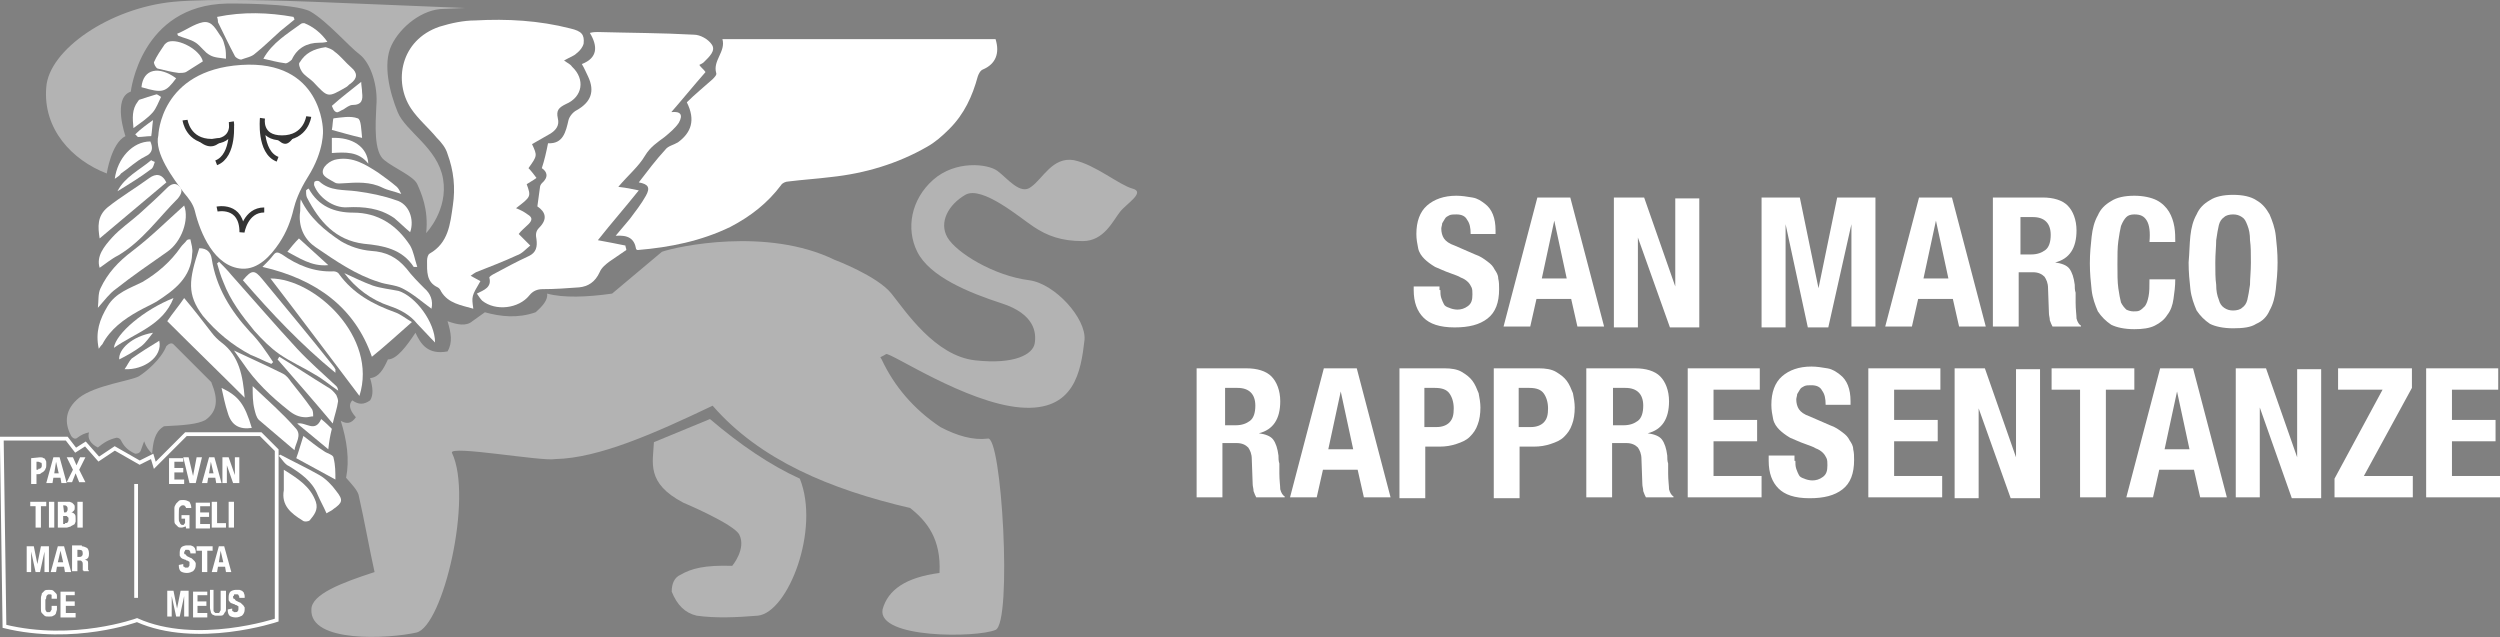
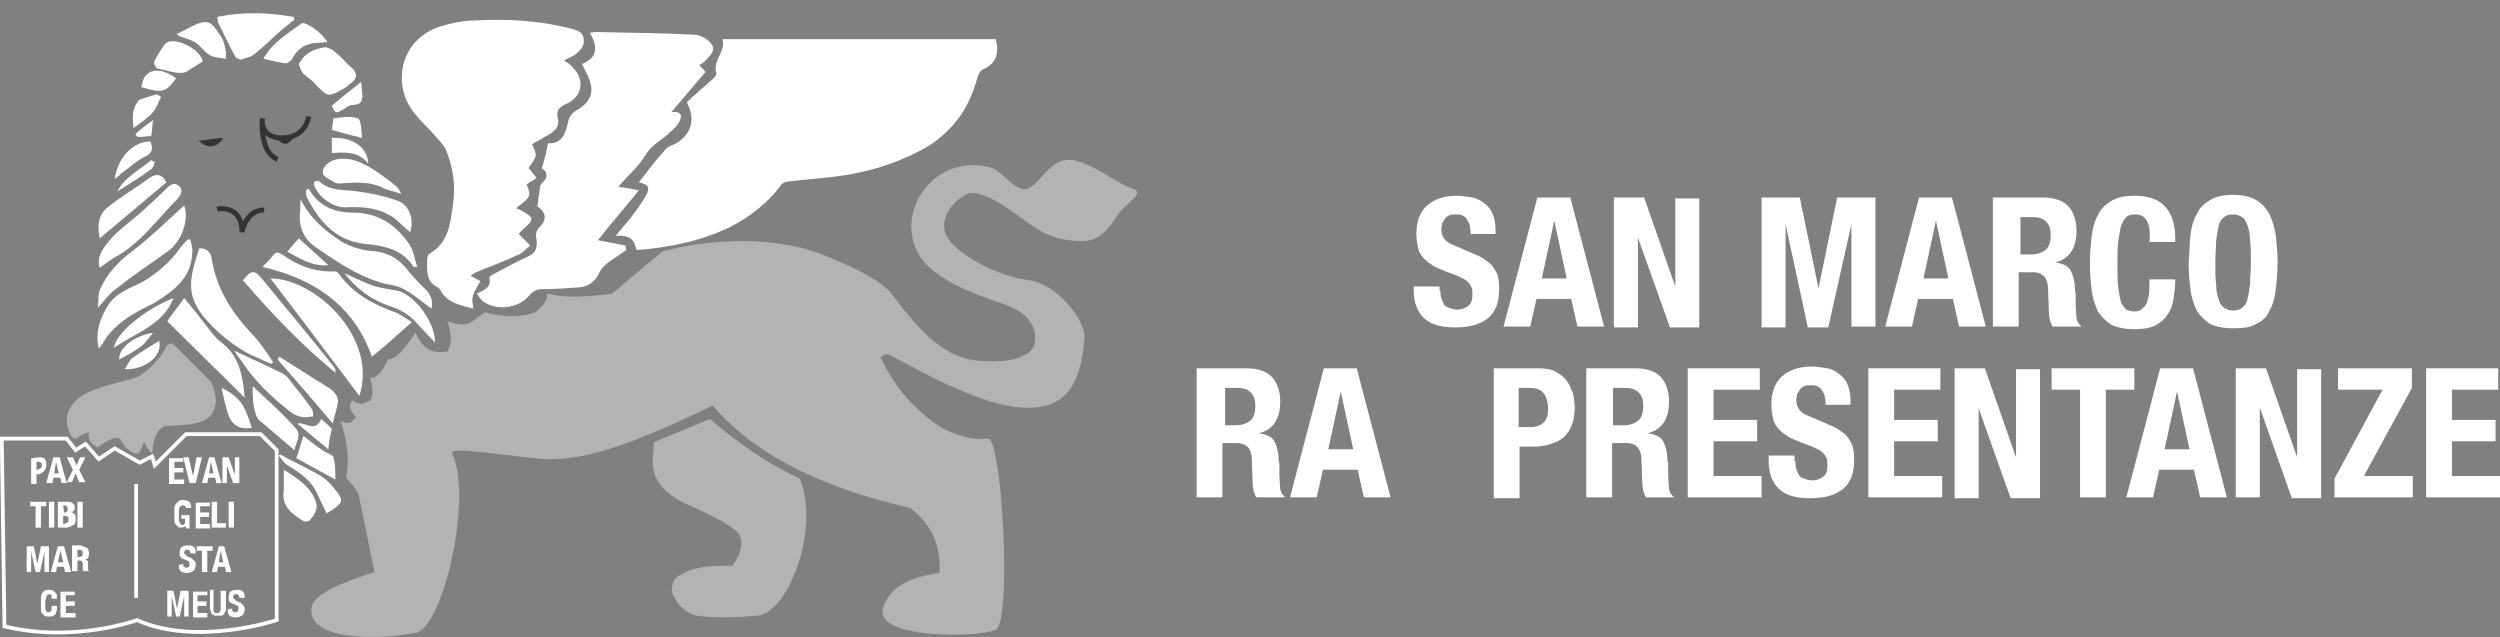
<svg xmlns="http://www.w3.org/2000/svg" id="Livello_1" x="0px" y="0px" viewBox="0 0 281 71.6" style="enable-background:new 0 0 281 71.6;" xml:space="preserve">
  <rect x="0" y="0" width="281" height="71.6" fill="#808080" stroke="none" />
  <style type="text/css">	.st0{fill:#FFFFFF;}	.st1{fill:#333333;}	.st2{opacity:0.4;fill:#FFFFFF;}	.st3{fill:none;stroke:#FFFFFF;stroke-width:0.425;stroke-miterlimit:10;}	.st4{fill:none;stroke:#333333;stroke-width:0.567;stroke-miterlimit:10;}</style>
  <g>
-     <path class="st0" d="M17.8,15.2c0,0,0.2-7.3,9.3-7.9s9.2,7.3,9.2,7.3s0.2,2.3-1.7,5.3c-1,1.6-1.4,2.8-1.6,3.6  c-0.3,1.3-0.8,2.6-1.6,3.8c-1,1.5-2.4,3-4.2,2.9c-3.1-0.2-4.7-4-5.3-6.5c-0.2-0.8-0.7-1.4-1.2-2C19.5,20.1,17.3,17.2,17.8,15.2z" />
    <path class="st0" d="M77.2,11.5c0.9-0.9,1.9-1.7,2.9-2.6c0.2-0.2,0.5-0.5,0.4-0.7c-0.4-1.4,1.1-2.4,0.7-3.8c10.3,0,20.5,0,30.7,0  c0.5,1.6,0,2.8-1.4,3.4c-0.3,0.1-0.5,0.5-0.6,0.8c-0.6,2.2-1.5,4.2-3.2,5.9c-0.8,0.8-1.6,1.5-2.5,2c-3.3,1.9-7,3-10.8,3.4  c-1.6,0.2-3.2,0.3-4.8,0.5c-0.3,0-0.7,0.2-0.8,0.4c-1.5,2-3.4,3.5-5.7,4.7c-3.3,1.6-6.8,2.3-10.4,2.6c-0.1,0-0.1,0-0.2-0.1  c-0.2-1.2-0.9-1.6-2.3-1.5c0.6-0.7,1.1-1.3,1.6-1.9c0.6-0.8,1.3-1.7,1.8-2.6s0.3-1.3-0.8-1.5c1-1.3,1.9-2.5,3-3.7  c0.3-0.4,0.9-0.5,1.4-0.8C77.7,14.9,78.2,13.5,77.2,11.5z" />
    <path class="st0" d="M63.4,6.8c0.4,0.3,0.7,0.4,0.9,0.7c1.5,1.4,1.2,3.4-0.7,4.2c-0.8,0.4-1.1,0.7-0.9,1.6c0.2,0.8-0.2,1.3-0.8,1.7  c-0.7,0.4-1.4,0.8-2.1,1.2c0.6,1.3,0.6,1.3-0.4,2.7c0.3,0.3,0.6,0.7,0.9,1.1c-0.4,0.3-0.8,0.5-1.1,0.7c0.5,1.4,0.5,1.4-1.2,2.7  c0.5,0.2,0.9,0.4,1.3,0.7c0.5,0.3,0.6,0.6,0.1,1.1c-0.4,0.4-0.8,0.7-1.1,1.1c0.5,0.5,0.9,0.9,1.3,1.3c-0.5,0.4-0.9,0.9-1.5,1.1  c-1.5,0.7-3.1,1.3-4.6,1.9c-0.2,0.1-0.3,0.2-0.6,0.4c0.4,0.2,0.7,0.4,1.1,0.6c-1,1.7-1,1.7-0.8,3.1c-1.4-0.4-2.8-0.6-3.6-1.9  c-0.1-0.2-0.2-0.4-0.4-0.5c-1.3-0.6-1.2-1.8-1.2-3c0-0.3,0.1-0.7,0.3-0.8c2.1-1.2,2.3-3.3,2.6-5.4c0.3-2,0.1-3.9-0.6-5.8  c-0.2-0.7-0.7-1.3-1.2-1.8c-0.9-1.1-2.1-2.1-2.9-3.3c-2-3-1.2-7.7,3.2-9.2c1.3-0.4,2.7-0.7,4-0.7c3.6-0.2,7.2,0,10.7,0.9  c1.3,0.3,1.6,0.7,1.5,1.7c-0.1,0.4-0.4,0.8-0.8,1.1C64.5,6.3,64.1,6.4,63.4,6.8z" />
    <path class="st0" d="M60.4,23.2c0.1-0.8,0.2-1.5,0.3-2.2c0-0.1,0.1-0.3,0.2-0.4c0.8-0.7,0.6-1.3,0-1.7c0.3-0.9,0.5-1.8,0.7-2.8  c1.7,0.1,2-1.3,2.3-2.6c0.1-0.4,0.5-0.9,0.9-1.1c1.6-0.9,2.1-2.1,1.3-3.8c-0.2-0.4-0.4-0.9-0.7-1.4c1.8-0.7,1.8-2,0.9-3.5  c0.4-0.1,0.6-0.1,0.9-0.1c3.6,0.1,7.2,0.1,10.8,0.3c0.7,0,1.6,0.5,2,1.1c0.5,0.7-0.3,1.4-0.9,2c-0.1,0.1-0.3,0.2-0.5,0.3  c0.2,0.3,0.5,0.5,0.7,0.8c-1.4,1.6-2.7,3.2-4.1,4.8c-0.1-0.1-0.2-0.2-0.4-0.3c0.2,0,0.5,0,0.7,0c1-0.1,1.3,0.3,0.8,1.2  c-0.4,0.6-1,1.1-1.6,1.6c-0.8,0.6-1.6,1.1-2.2,2.1c-0.7,1.2-1.9,2.2-3,3.5c0.8,0.1,1.4,0.2,2.3,0.4c-1.6,2-3.1,3.7-4.6,5.6  c1.1,0.2,2.1,0.4,3.1,0.6c0,0.2,0.1,0.3,0.1,0.5c-0.6,0.4-1.3,0.9-1.9,1.3c-0.4,0.3-0.9,0.7-1.1,1.2c-0.5,1.1-1.3,1.6-2.3,1.7  c-1.4,0.1-2.7,0.2-4.1,0.2c-0.6,0-1.1,0.2-1.5,0.7c-1.2,1.5-3.8,1.8-5.3,0.6c-0.2-0.2-0.4-0.5-0.6-0.8c0.8-0.4,1.7-0.7,1.4-1.8  c0-0.1,0.3-0.3,0.5-0.4c1.3-0.7,2.6-1.4,3.9-2c0.9-0.4,1-1.1,0.9-1.9c-0.1-0.5-0.1-0.9,0.3-1.3C61.6,24.6,61.3,23.8,60.4,23.2z" />
    <path class="st0" d="M29.5,30c0.5-0.5,0.9-0.9,1.2-1.3c0.3-0.4,0.5-0.4,1-0.1c1.7,1.2,3.6,2,5.8,1.9c0.2,0,0.5,0.1,0.6,0.3  c1.6,2.2,3.8,3.4,6.3,4.3c0.6,0.2,1.2,0.7,1.9,1.1c-1.6,1.4-3,2.7-4.5,3.9C39.9,34.6,35.6,31.4,29.5,30z" />
    <path class="st0" d="M40.4,44.5c-3.4-4.5-6.7-8.9-10-13.2C35.4,31.3,42.5,37.9,40.4,44.5z" />
    <path class="st0" d="M48.5,34.7c-1.1-0.8-2.1-1.7-3.3-2.3c-0.8-0.4-1.8-0.4-2.6-0.7c-2.6-0.8-4.9-2.4-7.1-3.9  c-1.2-0.8-1.9-2.1-1.8-3.7c0.1-0.5,0-1.1,0.1-1.7c1,2.1,2.7,3.5,4.5,4.7c1,0.6,2.2,1,3.4,1.1c1.7,0.1,2.9,0.7,4,2  c0.6,0.8,1.3,1.5,2,2.2C48.4,33,48.7,33.8,48.5,34.7z" />
    <path class="st0" d="M21.4,26.9c0.1,0.5,0.3,1.1,0.2,1.6c-0.1,2.7-2,4.1-4,5.4c-0.7,0.4-1.4,0.7-2.1,1.1c-1.6,0.9-3.1,2-4,3.7  c-0.1,0.1-0.2,0.2-0.4,0.5c-0.4-1.9,0.1-3.3,1-4.8s2.5-2,3.9-2.7c1.7-1,3.2-2.3,4.3-3.9c0.2-0.3,0.5-0.5,0.7-0.8  C21.1,26.9,21.3,26.9,21.4,26.9z" />
    <path class="st0" d="M22.4,27.9c0.9,0,1.3,0.5,1.4,1.2c0.5,3.2,2.1,5.8,4.3,8.2c1,1,1.8,2.2,2.6,3.4c-0.1,0.1-0.1,0.1-0.2,0.2  c-0.8-0.3-1.5-0.7-2.3-1c-2.1-1.1-3.9-2.6-5.4-4.4C21,33.1,21.2,31.5,22.4,27.9z" />
    <path class="st0" d="M34.7,21.2c1.1,2,2.9,2.7,5,2.7c2.8,0,4.9,1.4,6.4,3.7c0.4,0.7,0.5,1.5,0.8,2.4c-0.3,0-0.4,0-0.4,0  c-1.3-2-3.4-2.4-5.6-2.6c-3.2-0.4-5-2.5-6.4-5.2c-0.1-0.2-0.1-0.6-0.1-0.8C34.6,21.2,34.7,21.2,34.7,21.2z" />
    <path class="st0" d="M27.5,44.7c-2.9-2.9-5.8-5.7-8.7-8.6c0.6-0.9,1.3-1.7,1.9-2.6c1.1,1.3,2.1,2.6,3.1,3.9  c0.3,0.4,0.7,0.8,1.1,1.1C26.9,40,27.3,42.3,27.5,44.7z" />
-     <path class="st0" d="M38,43.9c-0.9-0.6-1.7-1.3-2.6-1.8c-1.3-0.8-2.7-1.4-4-2.3c-1-0.7-1.9-1.6-2.8-2.6c-1.4-1.7-2.7-3.4-3.5-5.5  c-0.3-0.7-0.5-1.4-0.7-2.1c0.1-0.1,0.2-0.1,0.2-0.2c0.5,0.5,1,1,1.4,1.5c2.5,2.8,4.9,5.6,7.4,8.3c1.4,1.5,2.9,2.8,4.4,4.2  C37.9,43.5,38,43.7,38,43.9C38.1,43.8,38,43.8,38,43.9z" />
    <path class="st0" d="M11,34.6c0.1-0.8,0-1.6,0.3-2.2c0.8-1.7,2-3,3.6-4.2c2.1-1.6,3.9-3.4,5.8-5.1c0.6,1.6-0.3,4.1-1.9,5.2  c-2,1.4-3.9,2.7-5.8,4.2C12.3,33,11.8,33.7,11,34.6z" />
    <path class="st0" d="M24.4,1.9c2.9-0.6,5.8-0.5,8.6,0c0,0.1,0.1,0.2,0.1,0.3c-0.5,0.4-1.1,0.9-1.6,1.3c-0.9,0.8-1.8,1.7-2.8,2.5  c-0.4,0.4-1.1,0.5-1.6,0.7c-0.2,0-0.6-0.2-0.7-0.4c-0.7-1.3-1.3-2.6-1.9-3.8C24.5,2.4,24.5,2.2,24.4,1.9z" />
    <path class="st0" d="M11.2,30.1c-0.4-1.3,0.5-2.4,1.4-3.4s2.1-1.8,3.1-2.7c1-0.9,2.1-1.9,3.1-2.9c0.4-0.4,0.9-0.6,1.3-0.2  c0.5,0.4,0.3,0.9-0.1,1.4c-2.2,2.2-4,4.8-6.7,6.4C12.5,29.1,11.8,29.7,11.2,30.1z" />
    <path class="st0" d="M36.6,5.3c0.3,0.1,0.7,0.2,1,0.5c0.7,0.5,1.2,1.2,1.9,1.8c0.7,0.6,0.7,1.2-0.1,1.8c-0.2,0.1-0.3,0.3-0.5,0.4  c-2.1,1.2-2,1.2-3.7-0.6c-0.4-0.4-1-0.7-1.3-1.2c-0.2-0.3-0.4-0.9-0.2-1C34.3,6,35.2,5.5,36.6,5.3z" />
    <path class="st0" d="M26.3,39.4c1.9,0.9,3.7,1.7,5.5,2.6c0.4,0.2,0.7,0.6,0.9,0.9c0.8,1,1.6,2,2.3,3c0.2,0.2,0.2,0.6,0.2,0.9  c-0.3,0-0.5,0.1-0.8,0.1c-0.8,0-1.4-0.3-2-0.8c-1.9-1.5-3.7-3.2-5.1-5.3C27.1,40.5,26.7,40,26.3,39.4z" />
    <path class="st0" d="M46.1,26.1c-0.6-0.5-1.2-1.1-1.8-1.6c-1.6-1.1-3.4-1.3-5.3-1.2c-1.5,0.1-3.2-1.1-3.7-2.5c0-0.1,0-0.4,0.1-0.4  c0.1-0.1,0.4-0.1,0.5,0c1.2,1.1,2.7,0.9,4.2,1.1s3,0.5,4.4,1C46,22.9,46.6,24.7,46.1,26.1z" />
    <path class="st0" d="M37.7,41.9c-3.9-3.2-7.2-6.7-10.4-10.4c1-1.2,1.3-1.2,2.2-0.1c2.7,3.3,5.4,6.5,8,9.8c0.1,0.1,0.1,0.2,0.2,0.3  C37.7,41.5,37.7,41.6,37.7,41.9z" />
    <path class="st0" d="M11.2,26.8c-0.2-1.3-0.3-2.5,0.9-3.5c1.5-1.2,3.2-2.2,4.7-3.3c0.7-0.5,1.4-0.5,1.9,0.5  C16.2,22.6,13.7,24.7,11.2,26.8z" />
    <path class="st0" d="M48.9,38.5c-0.8-0.8-1.4-1.5-2-2.1c-0.8-1-1.9-1.6-3.1-2c-2.1-0.7-3.8-2-5.1-3.7c1.1,0.5,2.1,1,3.2,1.4  c0.9,0.3,1.9,0.4,2.9,0.6C46.7,33.3,48.9,36.2,48.9,38.5z" />
    <path class="st0" d="M45.1,21.8c-0.8-0.3-1.5-0.4-2.1-0.7c-1.4-0.7-2.9-0.6-4.4-0.5c-0.3,0-0.7,0.1-1-0.1c-0.5-0.3-1.2-0.6-1.3-1  c-0.2-0.7,0.8-1.5,1.6-1.6c1.8-0.3,3.2,0.6,4.6,1.5c0.7,0.5,1.4,1,2.1,1.6C44.8,21.2,44.9,21.4,45.1,21.8z" />
    <path class="st0" d="M28.4,43.4c1.7,1.6,3.4,3.1,4.8,4.7c0.8,0.8,0,1.7-0.1,2.5c-1.4-1.2-2.7-2.3-4-3.4c-0.3-0.3-0.4-0.8-0.5-1.2  C28.4,45.2,28.4,44.4,28.4,43.4z" />
    <path class="st0" d="M36.8,4.7c-0.4,0.1-0.7,0.1-0.9,0.1c-1.4,0-2.5,0.6-3.1,1.9c-0.2,0.2-0.6,0.5-0.8,0.4  c-0.8-0.1-1.5-0.3-2.4-0.5c1-1.8,2.7-2.8,4.2-3.9c0.1-0.1,0.3-0.1,0.4-0.1C35.2,3,36.1,3.7,36.8,4.7z" />
    <path class="st0" d="M37.4,47.6c-2.1-2.5-4.1-4.8-6.2-7.2c0.1-0.1,0.1-0.2,0.2-0.3c1.8,1.1,3.6,2.3,5.4,3.4c0.4,0.2,0.7,0.5,1,0.9  c0.1,0.2,0.2,0.5,0.2,0.7C37.9,45.9,37.6,46.7,37.4,47.6z" />
    <path class="st0" d="M31.9,52.8c1.6,1,3,1.9,3.6,3.6c0.3,0.9-0.2,1.5-0.7,2.1c-0.1,0.1-0.6,0.2-0.8,0c-1.3-0.8-2.4-1.7-2.1-3.4  C31.9,54.4,31.9,53.7,31.9,52.8z" />
    <path class="st0" d="M22.8,6.9c-0.6,0.4-1.3,0.8-1.9,1.2c-0.2,0.1-0.6,0.1-0.8,0.1c-0.8-0.1-1.6-0.3-2.4-0.5  c-0.2-0.1-0.4-0.5-0.4-0.7c0.3-0.7,0.8-1.4,1.2-2c0.1-0.1,0.2-0.2,0.4-0.3C20.1,4.3,22.5,5.6,22.8,6.9z" />
    <path class="st0" d="M19.9,3.8c1-0.4,1.9-1.1,2.9-1.3c1.1-0.2,1.5,0.9,2.1,1.7c0.2,0.3,0.3,0.7,0.4,1.1s0.1,0.9,0.1,1.3  c-0.6-0.1-1.3-0.1-1.8-0.4c-0.6-0.3-1-1-1.6-1.4S20.7,4.3,20,4C20,4,20,3.9,19.9,3.8z" />
    <path class="st0" d="M31.5,51.1c1.5,0.8,3,1.5,4.4,2.3c0.7,0.4,1.4,1.1,1.9,1.8c0.8,1,0.7,1.3-0.3,2c-0.2,0.2-0.5,0.3-0.8,0.5  c-0.3-0.7-0.7-1.4-1-2.1c-0.6-1.5-1.9-2.4-3.2-3.2c-0.5-0.2-0.8-0.8-1.2-1.2C31.4,51.2,31.4,51.2,31.5,51.1z" />
    <path class="st0" d="M34.1,49c0.8,0.6,1.5,1.2,2.3,1.7c0.4,0.3,1.1,0.4,1.1,0.8c0.2,0.8,0.2,1.6,0.2,2.4c-1.5-0.8-2.9-1.6-4.4-2.4  C33.6,50.7,33.8,49.9,34.1,49z" />
    <path class="st0" d="M19.5,33.5c-1.2,3.1-4.3,3.9-6.7,5.6C13,37.5,16.2,34.8,19.5,33.5z" />
    <path class="st0" d="M28.3,48.1c-1.4,0.2-2.3-0.3-2.7-1.7c-0.3-0.9-0.5-1.9-0.7-2.8C26.8,44.5,27.5,45.4,28.3,48.1z" />
    <path class="st0" d="M12.9,20.1c0.3-2.3,2-4.2,4-4.2c0.3,0.7,0.3,1.3-0.6,1.7c-1,0.5-1.8,1.3-2.7,1.9  C13.5,19.7,13.2,19.9,12.9,20.1z" />
    <path class="st0" d="M15,14.4c-0.1-1.1-0.2-2.1,0.5-3c0.1-0.1,0.1-0.2,0.2-0.2c0.6-0.2,1.2-0.4,1.9-0.6c0.1,0,0.5,0.3,0.5,0.3  c-0.3,0.6-0.5,1.2-0.9,1.7C16.6,13.3,15.8,13.8,15,14.4z" />
    <path class="st0" d="M19.8,8.8c-1.2,1.6-1.5,1.7-3.9,1C16.1,7.7,17.9,7.4,19.8,8.8z" />
    <path class="st0" d="M40.7,15.5c-1.3-0.3-2.3-0.6-3.4-0.9c0.1-0.4,0.1-1.3,0.2-1.3c0.9-0.1,1.9-0.3,2.7,0  C40.6,13.4,40.6,14.6,40.7,15.5z" />
    <path class="st0" d="M32.3,28.3c0.4-0.5,0.8-1,1.3-1.5c1,0.9,2.1,1.9,3.3,3C35,30,33.5,28.9,32.3,28.3z" />
    <path class="st0" d="M14,41.5c0.3-0.4,0.5-0.9,0.8-1.2c1-0.7,2.1-1.4,3.1-2C18.3,40.1,16.2,41.6,14,41.5z" />
    <path class="st0" d="M41.4,18.4c-1.1-1.4-2.6-1.3-4.1-1.2c0-0.6,0-1.2,0-1.7C39.6,15.4,41.3,16.5,41.4,18.4z" />
    <path class="st0" d="M36.9,50.5c-1.2-1-2.3-1.9-3.5-2.9c1-0.2,2,1.1,2.7-0.5c0.5,0.4,0.9,0.8,1.2,1.1C37.1,49,37,49.6,36.9,50.5z" />
    <path class="st0" d="M37.3,11.9c1.1-1,2.2-1.8,3.3-2.7c0,0.4,0.1,0.8,0.1,1.2c0.1,0.8,0,1.4-1.1,1.4c-0.3,0-0.7,0.3-1,0.5  c-0.3,0.1-0.6,0.4-0.8,0.3C37.5,12.5,37.4,12.1,37.3,11.9z" />
    <path class="st0" d="M13.4,40.4c-0.1-1.1,1.4-2.6,3.8-3c-0.4,0.5-0.8,1.1-1.3,1.5C15.1,39.5,14.2,40,13.4,40.4z" />
    <path class="st0" d="M17.4,18.2c-0.1,0.3-0.2,0.7-0.4,0.8c-1.2,0.9-2.5,1.7-3.8,2.5c0.8-1.6,2.5-2.4,3.8-3.5  C17.1,18.1,17.2,18.1,17.4,18.2z" />
    <path class="st0" d="M17.2,13.5c-0.1,0.7-0.1,1.2-0.2,1.8c-0.5,0-1,0.1-1.5,0.1c-0.1-0.1-0.2-0.2-0.3-0.3  C15.8,14.5,16.5,14,17.2,13.5z" />
    <path class="st1" d="M33.3,15c-0.9,1.4-1.3,1.5-2.3,0.5C31.7,15.4,32.5,15.2,33.3,15z" />
    <path class="st1" d="M25.1,15.5c-0.7,1.1-1.7,1.3-2.8,0.3C23,15.8,24.3,15.5,25.1,15.5z" />
    <g>
      <path class="st0" d="M161.9,32.6c0,0.3,0,0.6,0.1,0.9c0.1,0.3,0.2,0.5,0.3,0.7s0.3,0.3,0.6,0.4c0.2,0.1,0.6,0.2,0.9,0.2   c0.4,0,0.8-0.1,1.2-0.4c0.4-0.3,0.5-0.7,0.5-1.3c0-0.3,0-0.6-0.1-0.8s-0.2-0.4-0.4-0.6s-0.5-0.4-0.8-0.5c-0.3-0.2-0.7-0.3-1.2-0.5   c-0.6-0.2-1.2-0.5-1.7-0.7c-0.5-0.3-0.9-0.6-1.2-0.9s-0.6-0.7-0.7-1.2c-0.1-0.5-0.2-1-0.2-1.6c0-1.4,0.4-2.5,1.2-3.2   s1.9-1.1,3.3-1.1c0.6,0,1.2,0.1,1.8,0.2s1,0.4,1.4,0.7s0.7,0.7,0.9,1.2s0.3,1.1,0.3,1.8v0.4h-2.8c0-0.7-0.1-1.2-0.4-1.6   c-0.2-0.4-0.6-0.6-1.2-0.6c-0.3,0-0.6,0-0.8,0.1s-0.4,0.2-0.5,0.4c-0.1,0.2-0.2,0.3-0.3,0.5c0,0.2-0.1,0.4-0.1,0.6   c0,0.4,0.1,0.8,0.3,1.1c0.2,0.3,0.6,0.6,1.2,0.8l2.3,1c0.6,0.2,1,0.5,1.4,0.8s0.6,0.5,0.8,0.9c0.2,0.3,0.4,0.6,0.4,1   c0.1,0.4,0.1,0.8,0.1,1.2c0,1.5-0.4,2.6-1.3,3.3c-0.9,0.7-2.1,1-3.7,1c-1.7,0-2.8-0.4-3.5-1.1c-0.7-0.7-1.1-1.7-1.1-3.1v-0.4h2.9   v0.4H161.9z" />
      <path class="st0" d="M176.5,22.2l3.8,14.5h-3l-0.7-3.1h-3.9l-0.7,3.1h-3l3.8-14.5H176.5z M176.1,31.3l-1.4-6.5l0,0l-1.4,6.5H176.1   z" />
      <path class="st0" d="M188.3,32.2L188.3,32.2v-9.9h2.7v14.5h-3.3l-3.6-10.1l0,0v10.1h-2.7V22.2h3.4L188.3,32.2z" />
      <path class="st0" d="M202.3,22.2l2.1,10.2l0,0l2.1-10.2h4.3v14.5h-2.7V25.2l0,0l-2.6,11.6h-2.3l-2.5-11.6l0,0v11.6H198V22.2H202.3   z" />
      <path class="st0" d="M219.4,22.2l3.8,14.5h-3l-0.7-3.1h-3.9l-0.7,3.1h-3l3.8-14.5H219.4z M219,31.3l-1.4-6.5l0,0l-1.4,6.5H219z" />
      <path class="st0" d="M229.6,22.2c1.2,0,2.2,0.3,2.8,0.9s1,1.6,1,2.8c0,1-0.2,1.8-0.6,2.4s-1,1-1.8,1.2l0,0   c0.7,0.1,1.3,0.3,1.6,0.7c0.3,0.4,0.5,1,0.6,1.8c0,0.3,0,0.6,0.1,0.9c0,0.3,0,0.7,0,1.1c0,0.8,0.1,1.4,0.1,1.8   c0.1,0.4,0.3,0.7,0.5,0.8v0.1h-3.2c-0.1-0.2-0.2-0.4-0.3-0.7c0-0.3-0.1-0.5-0.1-0.8l-0.1-2.8c0-0.6-0.2-1-0.4-1.3   c-0.3-0.3-0.7-0.5-1.3-0.5h-1.6v6.1H224V22.2H229.6z M228.3,28.6c0.7,0,1.2-0.2,1.6-0.5s0.6-0.9,0.6-1.7c0-1.3-0.7-2-2-2h-1.4v4.2   C227.1,28.6,228.3,28.6,228.3,28.6z" />
      <path class="st0" d="M241.3,24.8c-0.3-0.5-0.7-0.7-1.4-0.7c-0.4,0-0.7,0.1-0.9,0.3c-0.2,0.2-0.4,0.5-0.6,1c-0.1,0.4-0.2,1-0.3,1.7   s-0.1,1.6-0.1,2.6c0,1.1,0,2,0.1,2.7c0.1,0.7,0.2,1.2,0.3,1.6c0.2,0.4,0.4,0.6,0.6,0.8c0.2,0.1,0.5,0.2,0.8,0.2s0.5,0,0.7-0.1   s0.4-0.3,0.6-0.5c0.2-0.3,0.3-0.6,0.4-1.1c0.1-0.5,0.1-1.1,0.1-1.9h2.9c0,0.8-0.1,1.5-0.2,2.2c-0.1,0.7-0.3,1.3-0.7,1.8   c-0.3,0.5-0.8,0.9-1.4,1.2c-0.6,0.3-1.4,0.4-2.3,0.4c-1.1,0-2-0.2-2.6-0.5c-0.6-0.4-1.1-0.9-1.5-1.5c-0.3-0.7-0.6-1.5-0.7-2.4   c-0.1-0.9-0.2-1.9-0.2-3s0.1-2.1,0.2-3c0.1-0.9,0.3-1.7,0.7-2.4c0.3-0.7,0.8-1.2,1.5-1.6c0.6-0.4,1.5-0.6,2.6-0.6   c1,0,1.9,0.2,2.5,0.5s1.1,0.8,1.4,1.3c0.3,0.5,0.5,1.1,0.6,1.7s0.1,1.2,0.1,1.7h-2.9C241.7,26.1,241.6,25.3,241.3,24.8z" />
      <path class="st0" d="M246.2,26.5c0.1-0.9,0.3-1.7,0.7-2.4c0.3-0.7,0.8-1.2,1.5-1.6c0.6-0.4,1.5-0.6,2.6-0.6s2,0.2,2.6,0.6   c0.7,0.4,1.1,0.9,1.5,1.6c0.3,0.7,0.6,1.5,0.7,2.4c0.1,0.9,0.2,1.9,0.2,3s-0.1,2.1-0.2,3c-0.1,0.9-0.3,1.7-0.7,2.4   c-0.3,0.7-0.8,1.2-1.5,1.5c-0.6,0.4-1.5,0.5-2.6,0.5s-2-0.2-2.6-0.5c-0.6-0.4-1.1-0.9-1.5-1.5c-0.3-0.7-0.6-1.5-0.7-2.4   c-0.1-0.9-0.2-1.9-0.2-3C246.1,28.4,246.1,27.4,246.2,26.5z M249.1,32c0,0.7,0.1,1.2,0.3,1.7c0.1,0.4,0.3,0.7,0.6,0.9   s0.6,0.3,1,0.3s0.8-0.1,1-0.3c0.3-0.2,0.5-0.5,0.6-0.9s0.2-1,0.3-1.7c0-0.7,0.1-1.5,0.1-2.5s0-1.8-0.1-2.5c0-0.7-0.1-1.2-0.3-1.7   s-0.3-0.7-0.6-0.9c-0.3-0.2-0.6-0.3-1-0.3s-0.8,0.1-1,0.3c-0.3,0.2-0.5,0.5-0.6,0.9s-0.2,1-0.3,1.7c0,0.7-0.1,1.5-0.1,2.5   S249,31.3,249.1,32z" />
      <path class="st0" d="M140.1,41.4c1.2,0,2.2,0.3,2.8,0.9s1,1.6,1,2.8c0,1-0.2,1.8-0.6,2.4s-1,1-1.8,1.2l0,0   c0.7,0.1,1.3,0.3,1.6,0.7s0.5,1,0.6,1.8c0,0.3,0,0.6,0.1,0.9c0,0.3,0,0.7,0,1.1c0,0.8,0.1,1.4,0.1,1.8c0.1,0.4,0.3,0.7,0.5,0.8   v0.1h-3.2c-0.1-0.2-0.2-0.4-0.3-0.7c0-0.3-0.1-0.5-0.1-0.8l-0.1-2.8c0-0.6-0.2-1-0.4-1.3c-0.3-0.3-0.7-0.5-1.3-0.5h-1.6v6.1h-2.9   V41.4H140.1z M138.9,47.8c0.7,0,1.2-0.2,1.6-0.5s0.6-0.9,0.6-1.7c0-1.3-0.7-2-2-2h-1.4v4.2H138.9z" />
      <path class="st0" d="M152.5,41.4l3.8,14.5h-3l-0.7-3.1h-3.9l-0.7,3.1h-3l3.8-14.5H152.5z M152.1,50.5l-1.4-6.5l0,0l-1.4,6.5H152.1   z" />
-       <path class="st0" d="M162.4,41.4c0.7,0,1.4,0.1,1.9,0.4c0.5,0.3,0.9,0.6,1.2,1s0.5,0.9,0.7,1.4c0.1,0.5,0.2,1.1,0.2,1.6   c0,0.7-0.1,1.4-0.3,1.9c-0.2,0.6-0.5,1-0.9,1.4s-0.9,0.6-1.5,0.8s-1.2,0.3-1.9,0.3h-1.6V56h-2.9V41.4H162.4z M161.5,48   c0.6,0,1.1-0.2,1.4-0.5c0.4-0.4,0.5-0.9,0.5-1.6c0-0.7-0.2-1.3-0.5-1.7s-0.8-0.6-1.6-0.6h-1.2V48C160.1,48,161.5,48,161.5,48z" />
      <path class="st0" d="M173,41.4c0.7,0,1.4,0.1,1.9,0.4c0.5,0.3,0.9,0.6,1.2,1s0.5,0.9,0.7,1.4c0.1,0.5,0.2,1.1,0.2,1.6   c0,0.7-0.1,1.4-0.3,1.9c-0.2,0.6-0.5,1-0.9,1.4s-0.9,0.6-1.5,0.8s-1.2,0.3-1.9,0.3h-1.6V56h-2.9V41.4H173z M172.1,48   c0.6,0,1.1-0.2,1.4-0.5c0.4-0.4,0.5-0.9,0.5-1.6c0-0.7-0.2-1.3-0.5-1.7s-0.8-0.6-1.6-0.6h-1.2V48C170.7,48,172.1,48,172.1,48z" />
      <path class="st0" d="M183.8,41.4c1.2,0,2.2,0.3,2.8,0.9s1,1.6,1,2.8c0,1-0.2,1.8-0.6,2.4s-1,1-1.8,1.2l0,0   c0.7,0.1,1.3,0.3,1.6,0.7s0.5,1,0.6,1.8c0,0.3,0,0.6,0.1,0.9c0,0.3,0,0.7,0,1.1c0,0.8,0.1,1.4,0.1,1.8c0.1,0.4,0.3,0.7,0.5,0.8   v0.1H185c-0.1-0.2-0.2-0.4-0.3-0.7c0-0.3-0.1-0.5-0.1-0.8l-0.1-2.8c0-0.6-0.2-1-0.4-1.3c-0.3-0.3-0.7-0.5-1.3-0.5h-1.6v6.1h-2.9   V41.4H183.8z M182.5,47.8c0.7,0,1.2-0.2,1.6-0.5s0.6-0.9,0.6-1.7c0-1.3-0.7-2-2-2h-1.4v4.2H182.5z" />
      <path class="st0" d="M197.8,43.8h-5.2v3.4h4.9v2.4h-4.9v3.9h5.4v2.4h-8.3V41.4h8.1V43.8z" />
      <path class="st0" d="M201.8,51.8c0,0.3,0,0.6,0.1,0.9c0.1,0.3,0.2,0.5,0.3,0.7s0.3,0.3,0.6,0.4c0.2,0.1,0.6,0.2,0.9,0.2   c0.4,0,0.8-0.1,1.2-0.4c0.4-0.3,0.5-0.7,0.5-1.3c0-0.3,0-0.6-0.1-0.8s-0.2-0.4-0.4-0.6s-0.5-0.4-0.8-0.5c-0.3-0.2-0.7-0.3-1.2-0.5   c-0.6-0.2-1.2-0.5-1.7-0.7c-0.5-0.3-0.9-0.6-1.2-0.9c-0.3-0.3-0.6-0.7-0.7-1.2c-0.1-0.5-0.2-1-0.2-1.6c0-1.4,0.4-2.5,1.2-3.2   s1.9-1.1,3.3-1.1c0.6,0,1.2,0.1,1.8,0.2s1,0.4,1.4,0.7s0.7,0.7,0.9,1.2s0.3,1.1,0.3,1.8v0.4h-2.8c0-0.7-0.1-1.2-0.4-1.6   c-0.2-0.4-0.6-0.6-1.2-0.6c-0.3,0-0.6,0-0.8,0.1s-0.4,0.2-0.5,0.4s-0.2,0.3-0.3,0.5c0,0.2-0.1,0.4-0.1,0.6c0,0.4,0.1,0.8,0.3,1.1   s0.6,0.6,1.2,0.8l2.3,1c0.6,0.2,1,0.5,1.4,0.8s0.6,0.5,0.8,0.9c0.2,0.3,0.4,0.6,0.4,1c0.1,0.4,0.1,0.8,0.1,1.2   c0,1.5-0.4,2.6-1.3,3.3c-0.9,0.7-2.1,1-3.7,1c-1.7,0-2.8-0.4-3.5-1.1c-0.7-0.7-1.1-1.7-1.1-3.1v-0.6h2.9v0.6H201.8z" />
      <path class="st0" d="M218.1,43.8h-5.2v3.4h4.9v2.4h-4.9v3.9h5.4v2.4H210V41.4h8.1V43.8z" />
      <path class="st0" d="M226.6,51.4L226.6,51.4v-9.9h2.7V56H226l-3.6-10.1l0,0V56h-2.7V41.4h3.4L226.6,51.4z" />
      <path class="st0" d="M239.9,43.8h-3.2v12.1h-2.9V43.8h-3.2v-2.4h9.3L239.9,43.8L239.9,43.8z" />
      <path class="st0" d="M246.5,41.4l3.8,14.5h-3l-0.7-3.1h-3.9l-0.7,3.1h-3l3.8-14.5H246.5z M246.1,50.5l-1.4-6.5l0,0l-1.4,6.5H246.1   z" />
      <path class="st0" d="M258.2,51.4L258.2,51.4v-9.9h2.7V56h-3.3L254,45.8l0,0v10.1h-2.7V41.4h3.4L258.2,51.4z" />
      <path class="st0" d="M267.8,43.8h-5v-2.4h8.3v2.2l-5.4,9.9h5.5v2.4h-8.8v-2.1L267.8,43.8z" />
      <path class="st0" d="M280.8,43.8h-5.2v3.4h4.9v2.4h-4.9v3.9h5.4v2.4h-8.3V41.4h8.1V43.8z" />
    </g>
    <path class="st2" d="M19.5,38.7l4.2,4.2c0,0,0.1,0.1,0.1,0.2c0.7,1.7,0.7,3.1-0.7,4.1c-0.9,0.5-2.5,0.6-4.5,0.7  c-0.1,0-0.2,0-0.3,0.1c-0.9,0.6-1.1,1.7-1.2,3c-0.4-0.4-0.7-0.8-0.9-1.4l-0.4,1.1c-0.1,0.2-0.3,0.3-0.6,0.3  c-0.9-0.4-1.3-0.9-1.6-1.5c-0.1-0.2-0.3-0.3-0.5-0.3c-0.9,0.2-1.5,0.6-2.1,1.1c-0.8-0.4-1.2-1-1-1.7c-0.5,0.1-0.9,0.3-1.3,0.6  C8.5,49.4,8.2,49.3,8,49c-0.8-1.5-0.7-3,0.9-4.3c1.8-1.4,5.8-1.9,6.7-2.4c0.8-0.5,2.5-1.9,3.1-3.4C19,38.6,19.3,38.5,19.5,38.7z" />
    <path class="st2" d="M99.1,40.4c1.4,3,3.6,5.6,6.6,7.6c1.9,1,3.7,1.5,5.3,1.3c1.6-0.6,2.8,20.7,0.9,21.5c-2.1,0.9-13.3,1-12.7-2.3  c0.6-2.2,2.6-3.6,6.4-4.1c0.2-3.8-1.4-5.8-3.3-7.3c-9-2.1-16.9-5.4-22.2-11.5c-6.5,3.1-12.8,5.9-17.7,6c-1.4,0.3-12-1.6-11.6-0.7  c2.4,5-1,19.5-4,20.2c-3.1,0.7-12,1.2-11.8-2.6c0-1.7,3.4-3,7.1-4.2c-0.6-2.7-1.1-5.6-1.8-8.7c-0.2-0.6-0.8-1.2-1.4-1.9  c0.4-2,0.1-4.2-0.6-6.4c0.7,0.4,1.2,0.3,1.7-0.4c-0.8-0.9-0.8-1.5-0.4-1.9c0.7,0.5,1.3,0.5,2,0c0.4-0.6,0.3-1.5,0-2.5  c1-0.1,1.5-1,2-2.1c1,0,2.1-1.5,3.1-3c0.6,1.3,1.4,2.5,3.6,2.1c0.6-1,0.4-2.1,0-3.4c1.1,0.4,2.1,0.6,2.8,0l1.4-1  c1.8,0.5,3.7,0.7,5.7,0c0.8-0.7,1.4-1.4,1.3-2.1c1.8,0.5,4.5,0.4,7.3,0l5.6-4.7c1.7-0.6,11.8-2.8,19.4,0.9c0,0,4.8,1.8,6.4,3.8  c1.6,2,4.9,7,9.4,7.5s6.5-0.7,6.7-1.9s0-3.3-3.7-4.5s-8.1-3-9.5-5.8c-1.3-2.6-0.7-5.9,1.8-8.1s6.1-1.8,7.2-1s2.6,2.8,3.8,1.8  c1.3-0.9,2.4-3.4,4.8-3c2.4,0.5,5.1,2.8,6.6,3.2c1.5,0.4-0.7,1.7-1.4,2.6c-0.8,1-1.8,3.3-4.2,3.3c-2.4,0-4-0.6-5.5-1.6  c-1.4-0.9-5.8-4.7-7.7-3.6c-1.9,1.1-3,3.1-2,4.8c1,1.7,5.2,4.3,9.2,4.8c2.9,0.4,6.4,4.3,6.2,6.7c-0.4,3.5-1.1,8.1-7.2,7.6  c-6.1-0.5-14.6-6.2-15.1-6C98.8,40.3,98.9,40,99.1,40.4z" />
    <path class="st2" d="M73.5,49.7l6.3-2.6c3.4,2.9,6.8,5.2,10.1,6.7c2.3,5.7-1.3,15-4.7,15.4c-2.4,0.2-4.8,0.3-6.9,0  c-1.3-0.3-2.2-1.2-2.8-2.7c0-0.9,0.3-1.6,1-1.9c1.2-0.7,2.7-1.1,5.8-1c0,0,1.6-1.9,0.8-3.5c-0.6-1.2-6.3-3.6-6.3-3.6  C72.6,54.3,73.4,52,73.5,49.7z" />
-     <path class="st2" d="M12,19.5c0,0,0.5-3.4,2.1-4.2c0,0-1.5-4.3,0.6-5c0,0,1.1-9.7,10.8-9.9c0,0,7.6-0.1,9.4,0.9  c1.9,1.1,4.4,4,5.5,4.8c1.3,1,2.1,3.6,1.9,5.8C42.2,14,42,17.1,43.2,18c1.1,0.9,3.3,1.8,3.7,2.7c0.4,0.9,1.3,2.8,1,5.5  c0,0,2.5-2.6,1.9-6.1s-4.2-5.3-5.1-7.5S43,7.2,44,5.1C45,3,47.5,1,49.9,1c2.4-0.1,2.4-0.1,2.4-0.1S37.7,0.3,35.2,0.2  s-11.5-0.4-15.7,0c-7.2,0.7-14,5.4-14.3,9.6C4.8,14.5,8.1,18,12,19.5z" />
    <path class="st3" d="M0.2,49.3h7.3l1,1.3l1.1-0.7l1.5,1.7l1.8-1.2l2.8,1.6l1.4-0.7l0.3,1l3.5-3.5h8.4l1.8,1.8v19.1c0,0-9,3-15.7,0  c0,0-7.1,2.6-14.9,0.7L0.2,49.3z" />
    <g>
      <path class="st0" d="M4.5,51.4c0.1,0,0.3,0,0.4,0.1c0.1,0,0.2,0.1,0.2,0.2c0.1,0.1,0.1,0.2,0.1,0.3s0,0.2,0,0.3s0,0.3-0.1,0.4   c0,0.1-0.1,0.2-0.2,0.3s-0.2,0.1-0.3,0.2s-0.2,0.1-0.4,0.1H4.1v1.1H3.5v-2.9L4.5,51.4L4.5,51.4z M4.3,52.7c0.1,0,0.2,0,0.3-0.1   c0.1-0.1,0.1-0.2,0.1-0.3s0-0.3-0.1-0.3s-0.2-0.1-0.3-0.1H4.1v0.9h0.2V52.7z" />
      <path class="st0" d="M6.7,51.4l0.8,2.9H6.9l-0.1-0.6H6l-0.1,0.6H5.2L6,51.4H6.7z M6.6,53.2l-0.3-1.3l0,0l-0.2,1.3H6.6z" />
      <path class="st0" d="M8.2,51.4l0.4,0.9L9,51.4h0.6l-0.7,1.4l0.7,1.4H8.9l-0.4-1l-0.4,1H7.5l0.7-1.4l-0.7-1.4H8.2z" />
      <path class="st0" d="M5.2,56.9H4.6v2.4H4v-2.4H3.4v-0.5h1.8V56.9z" />
      <path class="st0" d="M5.5,56.4h0.6v2.9H5.5V56.4z" />
      <path class="st0" d="M7.5,56.4c0.1,0,0.2,0,0.3,0c0.1,0,0.2,0.1,0.3,0.1c0.1,0.1,0.1,0.1,0.2,0.2s0.1,0.2,0.1,0.3   c0,0.2,0,0.3-0.1,0.4c-0.1,0.1-0.2,0.2-0.3,0.2l0,0c0.2,0,0.3,0.1,0.4,0.2c0.1,0.1,0.1,0.3,0.1,0.5c0,0.1,0,0.2,0,0.3   s-0.1,0.2-0.1,0.3c-0.3,0.2-0.4,0.2-0.5,0.3c-0.1,0-0.3,0.1-0.4,0.1h-1v-2.9C6.5,56.4,7.5,56.4,7.5,56.4z M7.2,57.6   c0.2,0,0.3,0,0.3-0.1c0.1-0.1,0.1-0.2,0.1-0.3s0-0.2-0.1-0.3s-0.2-0.1-0.3-0.1H7.1L7.2,57.6L7.2,57.6L7.2,57.6z M7.3,58.8   c0.1,0,0.3,0,0.3-0.1c0.1-0.1,0.1-0.2,0.1-0.3s0-0.2,0-0.2l-0.1-0.1L7.5,58c-0.1,0-0.1,0-0.2,0H7.1v0.9h0.2V58.8z" />
      <path class="st0" d="M8.7,56.4h0.6v2.9H8.7V56.4z" />
      <path class="st0" d="M3.8,61.4l0.4,2l0,0l0.4-2h0.9v2.9H5V62l0,0l-0.5,2.3H4L3.5,62l0,0v2.3H3v-2.9C3,61.4,3.8,61.4,3.8,61.4z" />
      <path class="st0" d="M7.2,61.4L8,64.3H7.3l-0.1-0.6H6.4l-0.1,0.6H5.7l0.8-2.9C6.5,61.4,7.2,61.4,7.2,61.4z M7.1,63.2l-0.3-1.3l0,0   l-0.3,1.3H7.1z" />
      <path class="st0" d="M9.2,61.4c0.2,0,0.4,0.1,0.6,0.2c0.1,0.1,0.2,0.3,0.2,0.6c0,0.2,0,0.3-0.1,0.5c-0.1,0.1-0.2,0.2-0.4,0.2l0,0   c0.1,0,0.2,0.1,0.3,0.1c0.1,0.1,0.1,0.2,0.1,0.3s0,0.1,0,0.2c0,0.1,0,0.1,0,0.2c0,0.2,0,0.3,0,0.3c0,0.1,0.1,0.1,0.1,0.2l0,0H9.4   c0,0,0-0.1-0.1-0.1c0-0.1,0-0.1,0-0.2v-0.5c0-0.1,0-0.2-0.1-0.3S9.1,63,9,63H8.7v1.2H8.1v-2.9h1.1V61.4z M8.9,62.6   c0.1,0,0.2,0,0.3-0.1s0.1-0.2,0.1-0.3c0-0.3-0.1-0.4-0.4-0.4H8.7v0.8H8.9z" />
      <path class="st0" d="M5.8,66.9c0-0.1-0.1-0.1-0.3-0.1c-0.1,0-0.1,0-0.2,0.1c0,0-0.1,0.1-0.1,0.2s0,0.2-0.1,0.3c0,0.1,0,0.3,0,0.5   s0,0.4,0,0.5s0,0.2,0.1,0.3c0,0.1,0.1,0.1,0.1,0.1s0.1,0,0.2,0s0.1,0,0.1,0l0.1-0.1c0-0.1,0.1-0.1,0.1-0.2s0-0.2,0-0.4h0.6   c0,0.2,0,0.3,0,0.4s-0.1,0.3-0.1,0.4S6.1,69.2,6,69.2c-0.1,0.1-0.3,0.1-0.5,0.1s-0.4,0-0.5-0.1S4.8,69,4.7,68.9   c-0.1-0.1-0.1-0.3-0.1-0.5s0-0.4,0-0.6s0-0.4,0-0.6s0.1-0.3,0.1-0.5c0.1-0.1,0.2-0.2,0.3-0.3c0.1-0.1,0.3-0.1,0.5-0.1   s0.4,0,0.5,0.1s0.2,0.2,0.3,0.3c0.1,0.1,0.1,0.2,0.1,0.3s0,0.2,0,0.3H5.8C5.8,67.2,5.8,67,5.8,66.9z" />
      <path class="st0" d="M8.4,66.9h-1v0.7h1v0.5h-1v0.8h1.1v0.5H6.8v-2.9h1.6C8.4,66.5,8.4,66.9,8.4,66.9z" />
    </g>
    <g>
      <path class="st0" d="M20.6,51.9h-1v0.7h1v0.5h-1v0.8h1.1v0.5H19v-2.9h1.6V51.9z" />
      <path class="st0" d="M21.7,53.5L21.7,53.5l0.4-2.1h0.6L22,54.3h-0.7l-0.7-2.9h0.6L21.7,53.5z" />
      <path class="st0" d="M24.1,51.4l0.8,2.9h-0.6l-0.1-0.6h-0.8l-0.1,0.6h-0.6l0.8-2.9H24.1z M24,53.2l-0.3-1.3l0,0l-0.2,1.3H24z" />
      <path class="st0" d="M26.4,53.4L26.4,53.4v-2h0.5v2.9h-0.7l-0.7-2l0,0v2H25v-2.9h0.7L26.4,53.4z" />
      <path class="st0" d="M20.9,57.1c0-0.1,0-0.1-0.1-0.2l-0.1-0.1c0,0-0.1,0-0.2,0s-0.2,0.1-0.3,0.2s-0.1,0.4-0.1,0.8   c0,0.2,0,0.3,0,0.5s0,0.3,0.1,0.4c0,0.1,0.1,0.2,0.1,0.2c0.1,0.1,0.1,0.1,0.2,0.1h0.1c0,0,0.1,0,0.1-0.1l0.1-0.1   c0-0.1,0-0.1,0-0.2v-0.3h-0.4v-0.4h0.9v1.5h-0.4v-0.3l0,0c0.1,0,0,0.1-0.1,0.1s-0.2,0.1-0.4,0.1c-0.2,0-0.3,0-0.4-0.1   s-0.2-0.2-0.3-0.3s-0.1-0.3-0.1-0.5s0-0.4,0-0.7c0-0.2,0-0.5,0-0.6c0-0.2,0.1-0.3,0.2-0.5c0.1-0.1,0.2-0.2,0.3-0.3   c0.1-0.1,0.3-0.1,0.5-0.1c0.3,0,0.5,0.1,0.7,0.2c0.1,0.2,0.2,0.4,0.2,0.7L20.9,57.1C20.9,57.2,20.9,57.1,20.9,57.1z" />
      <path class="st0" d="M23.5,56.9h-1v0.7h1v0.5h-1v0.8h1.1v0.5H22v-2.9h1.6v0.4H23.5z" />
      <path class="st0" d="M23.8,56.4h0.6v2.4h1v0.5h-1.6V56.4z" />
      <path class="st0" d="M25.7,56.4h0.6v2.9h-0.6V56.4z" />
      <path class="st0" d="M20.6,63.4c0,0.1,0,0.1,0,0.2s0,0.1,0.1,0.1l0.1,0.1c0,0,0.1,0,0.2,0s0.2,0,0.2-0.1c0.1-0.1,0.1-0.1,0.1-0.3   c0-0.1,0-0.1,0-0.2c0,0,0-0.1-0.1-0.1c0,0-0.1-0.1-0.2-0.1s-0.1-0.1-0.2-0.1s-0.2-0.1-0.3-0.1c-0.1-0.1-0.2-0.1-0.2-0.2   c-0.1-0.1-0.1-0.1-0.1-0.2c0-0.1,0-0.2,0-0.3c0-0.3,0.1-0.5,0.2-0.6s0.4-0.2,0.6-0.2c0.1,0,0.2,0,0.4,0c0.1,0,0.2,0.1,0.3,0.1   c0.1,0.1,0.1,0.1,0.2,0.2c0,0.1,0.1,0.2,0.1,0.4v0.2h-0.6c0-0.1,0-0.2-0.1-0.3c0-0.1-0.1-0.1-0.2-0.1s-0.1,0-0.2,0s-0.1,0-0.1,0.1   c0,0,0,0.1-0.1,0.1v0.1c0,0.1,0,0.2,0.1,0.2s0.1,0.1,0.2,0.2l0.4,0.2c0.1,0,0.2,0.1,0.3,0.2c0.1,0.1,0.1,0.1,0.2,0.2   c0,0.1,0.1,0.1,0.1,0.2c0,0.1,0,0.2,0,0.2c0,0.3-0.1,0.5-0.3,0.7c-0.2,0.1-0.4,0.2-0.7,0.2c-0.3,0-0.6-0.1-0.7-0.2   c-0.1-0.1-0.2-0.3-0.2-0.6v-0.1L20.6,63.4L20.6,63.4z" />
      <path class="st0" d="M23.9,61.9h-0.6v2.4h-0.6v-2.4h-0.6v-0.5h1.8C23.9,61.4,23.9,61.9,23.9,61.9z" />
      <path class="st0" d="M25.2,61.4l0.8,2.9h-0.6l-0.1-0.6h-0.8l-0.1,0.6h-0.6l0.8-2.9C24.6,61.4,25.2,61.4,25.2,61.4z M25.1,63.2   l-0.3-1.3l0,0l-0.2,1.3H25.1z" />
      <path class="st0" d="M19.5,66.4l0.4,2l0,0l0.4-2h0.9v2.9h-0.5V67l0,0l-0.5,2.3h-0.4L19.3,67l0,0v2.3h-0.5v-2.9H19.5z" />
      <path class="st0" d="M23.2,66.9h-1v0.7h1v0.5h-1v0.8h1.1v0.5h-1.6v-2.9h1.6v0.4H23.2z" />
      <path class="st0" d="M24,68.4c0,0.1,0,0.1,0,0.2s0,0.1,0.1,0.2l0.1,0.1c0,0,0.1,0,0.2,0s0.1,0,0.2,0l0.1-0.1c0,0,0-0.1,0.1-0.2   c0-0.1,0-0.1,0-0.2v-2h0.6v2c0,0.2,0,0.3-0.1,0.4s-0.1,0.2-0.2,0.3s-0.2,0.1-0.3,0.1c-0.1,0-0.2,0-0.3,0s-0.2,0-0.3,0   c-0.1,0-0.2-0.1-0.3-0.1c-0.1-0.1-0.2-0.2-0.2-0.3s-0.1-0.3-0.1-0.5v-2H24V68.4z" />
      <path class="st0" d="M26.1,68.4c0,0.1,0,0.1,0,0.2s0,0.1,0.1,0.1l0.1,0.1c0,0,0.1,0,0.2,0s0.2,0,0.2-0.1c0.1-0.1,0.1-0.1,0.1-0.3   c0-0.1,0-0.1,0-0.2c0,0,0-0.1-0.1-0.1c0,0-0.1-0.1-0.2-0.1s-0.1-0.1-0.2-0.1s-0.2-0.1-0.3-0.1c-0.1-0.1-0.2-0.1-0.2-0.2   c-0.1-0.1-0.1-0.1-0.1-0.2s0-0.2,0-0.3c0-0.3,0.1-0.5,0.2-0.6s0.4-0.2,0.6-0.2c0.1,0,0.2,0,0.4,0c0.1,0,0.2,0.1,0.3,0.1   c0.1,0.1,0.1,0.1,0.2,0.2c0,0.1,0.1,0.2,0.1,0.4v0.2h-0.6c0-0.1,0-0.2-0.1-0.3c0-0.1-0.1-0.1-0.2-0.1s-0.1,0-0.2,0s-0.1,0-0.1,0.1   c0,0,0,0.1-0.1,0.1v0.1c0,0.1,0,0.2,0.1,0.2s0.1,0.1,0.2,0.2l0.4,0.2c0.1,0,0.2,0.1,0.3,0.2c0.1,0.1,0.1,0.1,0.2,0.2   c0,0.1,0.1,0.1,0.1,0.2s0,0.2,0,0.2c0,0.3-0.1,0.5-0.3,0.7c-0.2,0.1-0.4,0.2-0.7,0.2c-0.3,0-0.6-0.1-0.7-0.2s-0.2-0.3-0.2-0.6   v-0.1L26.1,68.4L26.1,68.4z" />
    </g>
    <line class="st3" x1="15.3" y1="54.4" x2="15.3" y2="67.2" />
-     <path class="st4" d="M20.8,13.5c0,0,0.3,2.4,3,2.4s2.2-2.2,2.2-2.2s0.4,3.8-1.7,4.6" />
    <path class="st4" d="M34.7,13.1c0,0-0.3,2.4-3,2.4c-2.6,0-2.2-2.2-2.2-2.2s-0.4,3.8,1.7,4.6" />
    <path class="st4" d="M24.4,23.5c0,0,2.8-0.6,2.8,2.6c0,0,0.4-2.5,2.5-2.5" />
  </g>
</svg>